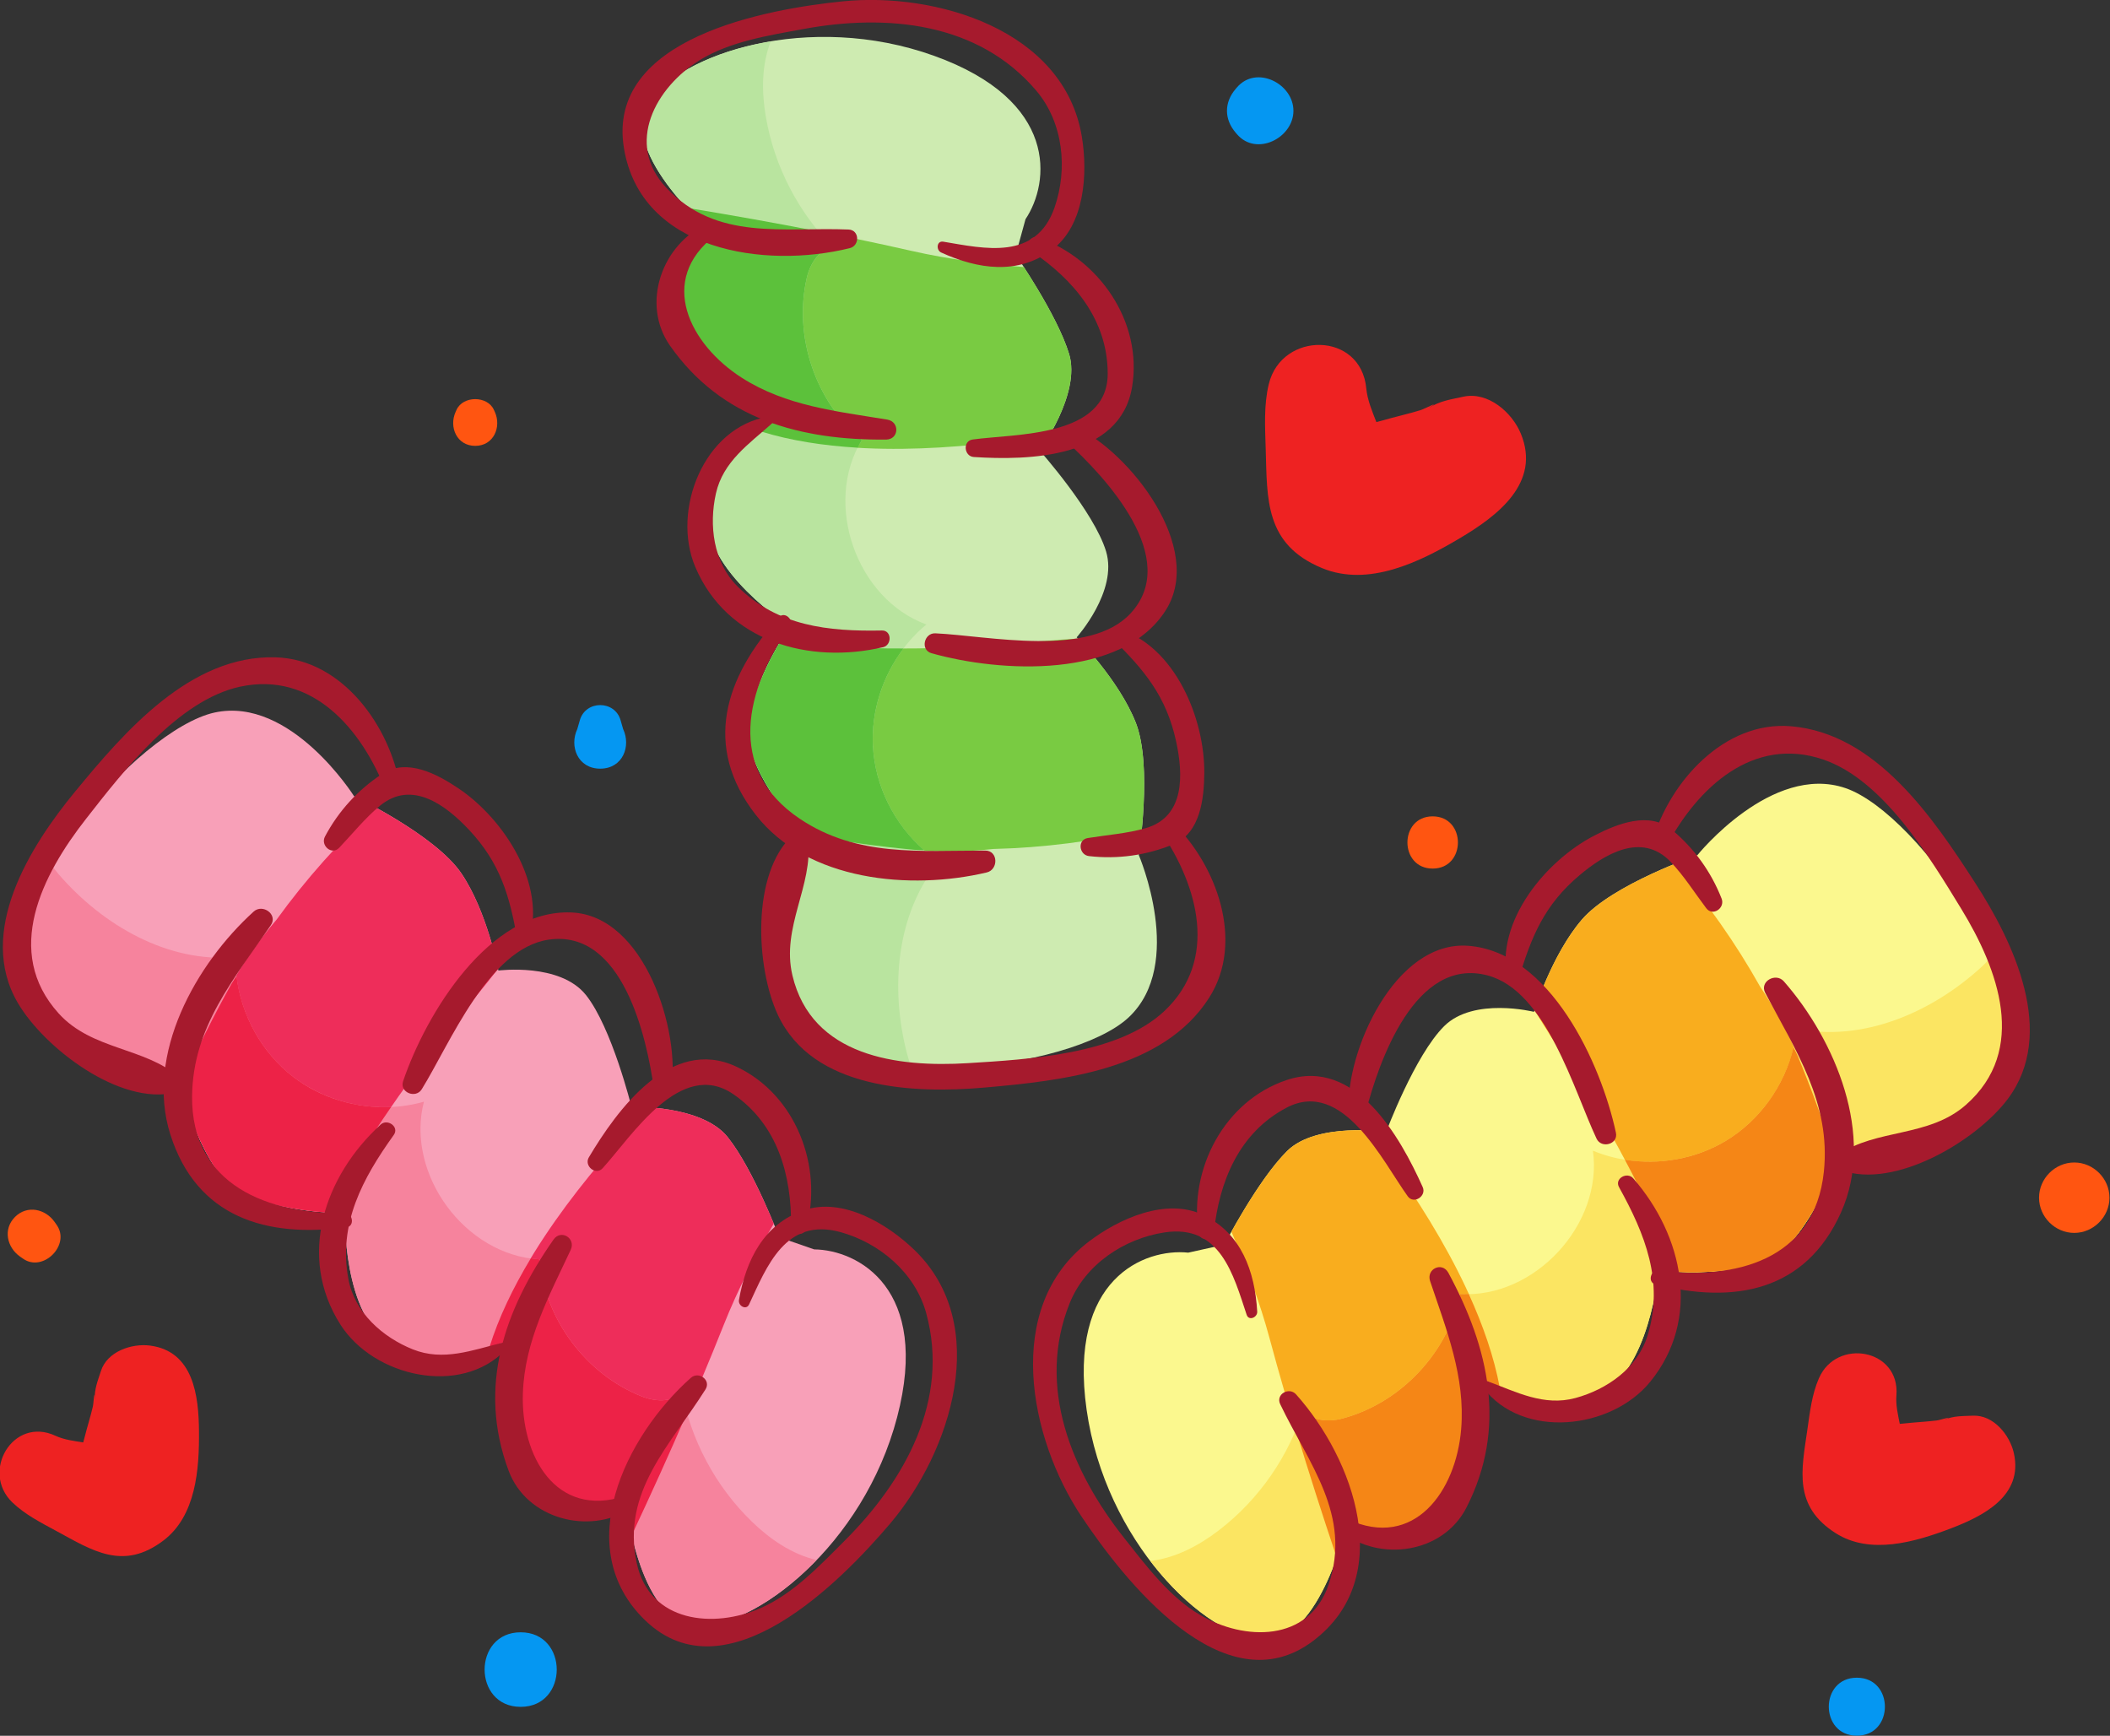
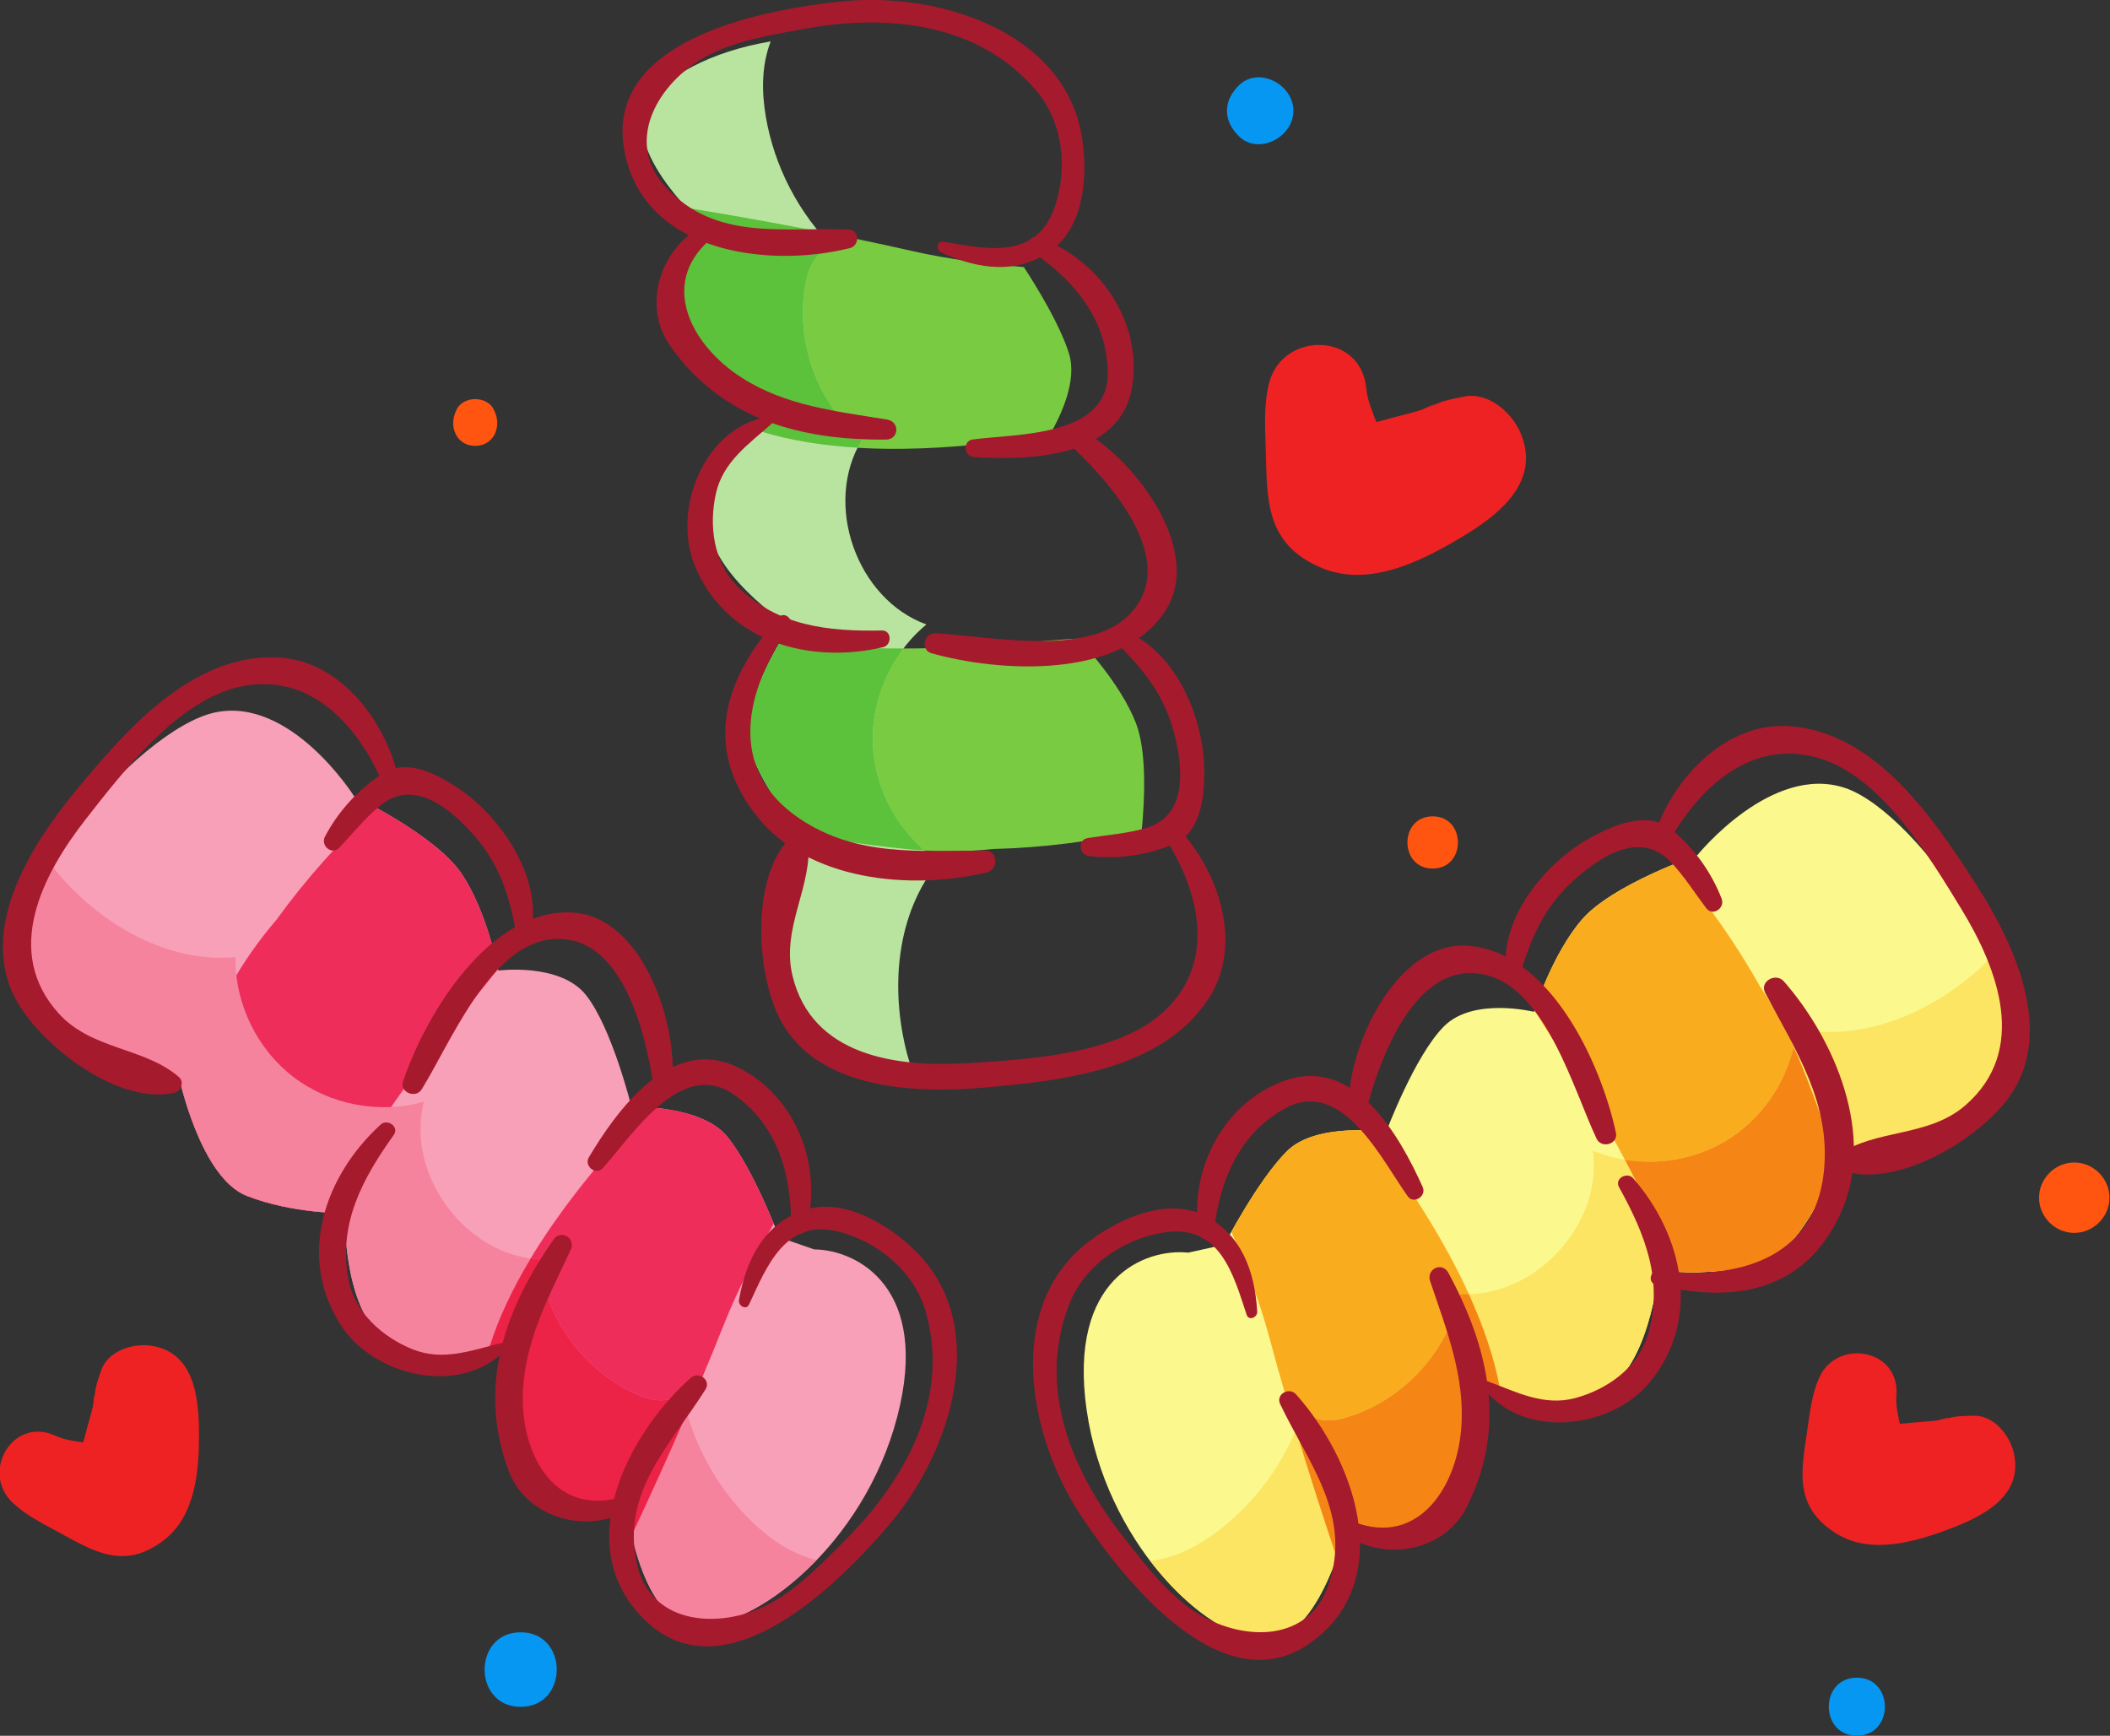
<svg xmlns="http://www.w3.org/2000/svg" xmlns:ns1="http://www.inkscape.org/namespaces/inkscape" xmlns:ns2="http://sodipodi.sourceforge.net/DTD/sodipodi-0.dtd" width="303.878mm" height="250mm" viewBox="0 0 303.878 250" version="1.1" id="svg6513" ns1:version="0.92.4 (5da689c313, 2019-01-14)" ns2:docname="Caramelos - pestaña inicio 2.svg">
  <rect x="0" y="0" width="303.878" height="250" fill="#333333" stroke="none" />
  <defs id="defs6507" />
  <ns2:namedview id="base" pagecolor="#ffffff" bordercolor="#666666" borderopacity="1.0" ns1:pageopacity="0.0" ns1:pageshadow="2" ns1:zoom="0.35" ns1:cx="-697.46784" ns1:cy="330.08755" ns1:document-units="mm" ns1:current-layer="layer1" showgrid="false" fit-margin-top="0" fit-margin-left="0" fit-margin-right="0" fit-margin-bottom="0" ns1:window-width="1920" ns1:window-height="1017" ns1:window-x="-8" ns1:window-y="-8" ns1:window-maximized="1" />
  <g ns1:label="Capa 1" ns1:groupmode="layer" id="layer1" transform="translate(-150.898,13.831)">
    <g id="g5225" transform="matrix(2.589,0,0,-2.589,-2590.672,-321.306)">
      <path d="m 1104.222,-188.266 c 2.442,-0.028 6.488,-2.192 4.613,-9.335 -1.874,-7.143 -7.954,-11.795 -11.208,-11.594 -3.255,0.201 -3.929,7.208 -3.929,7.208 0,0 -2.676,-1.106 -4.619,-0.106 -1.942,1 -2.228,8.628 -2.228,8.628 0,0 -3.389,-1.56 -6.139,-0.063 -2.751,1.498 -2.595,7.28 -2.595,7.28 0,0 -2.857,-0.051 -5.451,0.956 -2.594,1.007 -3.775,6.605 -3.775,6.605 0,0 -5.271,-0.311 -8.144,4.607 -2.874,4.919 5.871,14.75 10.116,15.678 4.245,0.927 7.762,-4.651 7.762,-4.651 0,0 4.534,-2.169 5.975,-4.303 1.44,-2.134 2.054,-5.398 2.054,-5.398 0,0 3.424,0.449 4.869,-1.359 1.444,-1.808 2.533,-6.218 2.533,-6.218 0,0 3.909,0.117 5.354,-1.691 1.444,-1.808 2.866,-5.57 2.866,-5.57 l 1.946,-0.674" style="fill:#f8a0b8;fill-opacity:1;fill-rule:nonzero;stroke:none;stroke-width:0.1" id="path208-7" ns1:connector-curvature="0" />
      <path d="m 1086.151,-193.726 c 1.469,4.748 5.316,9.586 8.943,13.36 1.262,-0.096 3.344,-0.44 4.316,-1.656 1.041,-1.304 2.068,-3.618 2.561,-4.81 -1.029,-1.805 -1.996,-3.652 -2.791,-5.657 -1.546,-3.897 -3.307,-7.851 -5.108,-11.679 -0.281,1.22 -0.374,2.181 -0.374,2.181 0,0 -2.676,-1.106 -4.619,-0.106 -1.942,1 -2.228,8.628 -2.228,8.628 0,0 -0.266,-0.12 -0.7,-0.261" style="fill:#ee2d5a;fill-opacity:1;fill-rule:nonzero;stroke:none;stroke-width:0.1" id="path210-5" ns1:connector-curvature="0" />
      <path d="m 1071.786,-173.528 c 0.725,1.306 1.585,2.503 2.537,3.616 1.628,2.252 3.49,4.333 5.528,6.219 1.449,-0.8 3.786,-2.238 4.749,-3.663 1.301,-1.928 1.926,-4.77 2.034,-5.302 -1.413,-1.835 -2.987,-3.564 -4.095,-5.091 -1.936,-2.667 -3.939,-5.442 -5.265,-8.474 -1.039,0.06 -2.88,0.26 -4.608,0.931 -2.146,0.834 -3.323,4.802 -3.666,6.149 0.864,1.994 1.831,3.895 2.786,5.615" style="fill:#ee2d5a;fill-opacity:1;fill-rule:nonzero;stroke:none;stroke-width:0.1" id="path212-8" ns1:connector-curvature="0" />
      <path d="m 1072.03,-172.007 c -0.044,-2.557 1.186,-5.105 3.215,-6.662 2.029,-1.556 4.808,-2.085 7.267,-1.381 -1.039,-4.012 2.287,-8.551 6.426,-8.769 0.296,-3.332 2.597,-6.407 5.711,-7.632 0.768,-0.302 1.875,-0.364 2.189,0.399 0.496,-2.78 1.887,-5.394 3.916,-7.359 1.015,-0.983 2.225,-1.812 3.596,-2.137 -2.32,-2.407 -4.943,-3.757 -6.723,-3.647 -3.255,0.201 -3.929,7.208 -3.929,7.208 0,0 -2.676,-1.106 -4.619,-0.106 -1.942,1 -2.228,8.628 -2.228,8.628 0,0 -3.389,-1.56 -6.139,-0.063 -2.751,1.498 -2.595,7.28 -2.595,7.28 0,0 -2.857,-0.051 -5.451,0.956 -2.594,1.007 -3.775,6.605 -3.775,6.605 0,0 -5.271,-0.311 -8.144,4.607 -1.128,1.93 -0.463,4.616 1.013,7.224 0.15,-0.188 0.293,-0.38 0.451,-0.562 2.457,-2.836 6.082,-4.924 9.819,-4.589" style="fill:#f6839d;fill-opacity:1;fill-rule:nonzero;stroke:none;stroke-width:0.1" id="path214-9" ns1:connector-curvature="0" />
-       <path d="m 1072.666,-185.292 c -2.146,0.834 -3.323,4.802 -3.666,6.149 0.864,1.994 1.831,3.895 2.786,5.615 0.092,0.166 0.204,0.315 0.301,0.478 0.255,-2.19 1.406,-4.274 3.158,-5.619 1.539,-1.181 3.51,-1.766 5.445,-1.674 -1.295,-1.873 -2.513,-3.816 -3.416,-5.88 -1.039,0.06 -2.88,0.26 -4.608,0.931" style="fill:#ed2247;fill-opacity:1;fill-rule:nonzero;stroke:none;stroke-width:0.1" id="path216-1" ns1:connector-curvature="0" />
      <path d="m 1093.698,-201.987 c 0,0 -2.676,-1.106 -4.619,-0.106 -1.942,1 -2.228,8.628 -2.228,8.628 0,0 -0.266,-0.12 -0.7,-0.261 0.514,1.66 1.322,3.331 2.307,4.964 0.159,-0.022 0.318,-0.048 0.48,-0.057 0.296,-3.332 2.597,-6.407 5.711,-7.632 0.768,-0.302 1.875,-0.364 2.189,0.399 0.079,-0.441 0.188,-0.877 0.311,-1.308 -0.991,-2.288 -2.024,-4.569 -3.077,-6.808 -0.281,1.22 -0.374,2.181 -0.374,2.181" style="fill:#ed2247;fill-opacity:1;fill-rule:nonzero;stroke:none;stroke-width:0.1" id="path218-1" ns1:connector-curvature="0" />
      <path d="m 1100.036,-191.084 c 0.391,2.223 1.377,4.226 3.594,4.991 2.173,0.751 4.655,-0.754 6.144,-2.183 4.368,-4.19 2.036,-11.273 -1.319,-15.233 -2.7,-3.186 -9.108,-9.732 -13.619,-5.409 -4.202,4.028 -1.096,10.29 2.525,13.507 0.434,0.385 1.14,-0.123 0.814,-0.643 -1.943,-3.094 -4.685,-5.67 -3.825,-9.663 0.715,-3.32 4.291,-3.657 6.912,-2.495 1.81,0.803 3.291,2.376 4.669,3.755 3.344,3.345 5.841,7.816 4.521,12.644 -0.616,2.252 -2.603,3.915 -4.779,4.511 -3.04,0.833 -4.092,-1.919 -5.074,-4.026 -0.16,-0.343 -0.618,-0.073 -0.563,0.244 v 0" style="fill:#a61a2d;fill-opacity:1;fill-rule:nonzero;stroke:none;stroke-width:0.1" id="path220-9" ns1:connector-curvature="0" />
      <path d="m 1102.935,-186.989 c 0.032,2.852 -0.747,5.662 -3.209,7.354 -2.931,2.014 -5.653,-2.34 -7.275,-4.118 -0.384,-0.421 -1.047,0.133 -0.766,0.606 1.559,2.618 4.543,6.759 8.198,5.05 3.324,-1.554 4.847,-5.564 3.891,-9.016 -0.13,-0.468 -0.844,-0.358 -0.839,0.124 v 0" style="fill:#a61a2d;fill-opacity:1;fill-rule:nonzero;stroke:none;stroke-width:0.1" id="path222-7" ns1:connector-curvature="0" />
      <path d="m 1093.992,-202.709 c -2.321,-1.445 -5.763,-0.558 -6.766,2.123 -1.75,4.679 -0.24,8.953 2.494,12.865 0.417,0.595 1.259,0.072 0.956,-0.574 -1.213,-2.586 -2.561,-5.061 -2.66,-7.976 -0.118,-3.467 1.819,-6.978 5.682,-5.716 0.439,0.143 0.66,-0.495 0.294,-0.722 v 0" style="fill:#a61a2d;fill-opacity:1;fill-rule:nonzero;stroke:none;stroke-width:0.1" id="path224-49" ns1:connector-curvature="0" />
      <path d="m 1095.31,-179.371 c -0.398,2.904 -1.743,8.931 -5.856,8.336 -3.359,-0.487 -5.502,-5.806 -7.065,-8.325 -0.334,-0.537 -1.246,-0.175 -1.035,0.45 1.27,3.753 4.793,9.56 9.346,9.388 4.106,-0.155 6.102,-6.64 5.567,-9.86 -0.079,-0.474 -0.892,-0.467 -0.957,0.011 v 0" style="fill:#a61a2d;fill-opacity:1;fill-rule:nonzero;stroke:none;stroke-width:0.1" id="path226-6" ns1:connector-curvature="0" />
      <path d="m 1087.065,-193.843 c -2.503,-2.625 -7.347,-1.511 -9.196,1.391 -2.424,3.802 -0.888,8.277 2.236,11.13 0.379,0.347 1.052,-0.128 0.73,-0.577 -1.731,-2.418 -3.098,-4.929 -2.524,-8.018 0.348,-1.871 1.908,-3.24 3.587,-3.912 1.69,-0.676 3.311,-0.04 4.953,0.364 0.223,0.055 0.369,-0.216 0.214,-0.378 v 0" style="fill:#a61a2d;fill-opacity:1;fill-rule:nonzero;stroke:none;stroke-width:0.1" id="path228-6" ns1:connector-curvature="0" />
      <path d="m 1087.717,-171.091 c -0.424,2.462 -0.949,4.316 -2.721,6.192 -1.225,1.295 -3.133,2.795 -4.928,1.314 -0.833,-0.687 -1.528,-1.561 -2.271,-2.341 -0.413,-0.433 -1.051,0.131 -0.79,0.625 0.753,1.421 1.84,2.608 3.187,3.49 1.376,0.901 3.079,-0.029 4.241,-0.81 2.522,-1.693 4.916,-5.349 3.914,-8.478 -0.092,-0.289 -0.574,-0.33 -0.632,0.008 v 0" style="fill:#a61a2d;fill-opacity:1;fill-rule:nonzero;stroke:none;stroke-width:0.1" id="path230-2" ns1:connector-curvature="0" />
-       <path d="m 1078.215,-187.036 c -4.467,-0.603 -8.344,0.546 -9.808,5.159 -1.416,4.462 1.416,9.485 4.633,12.403 0.5,0.453 1.364,-0.159 0.956,-0.756 -2.054,-3.004 -4.338,-5.661 -4.381,-9.508 -0.055,-4.976 4.258,-6.573 8.502,-6.51 0.444,0.007 0.551,-0.727 0.098,-0.788 v 0" style="fill:#a61a2d;fill-opacity:1;fill-rule:nonzero;stroke:none;stroke-width:0.1" id="path232-1" ns1:connector-curvature="0" />
      <path d="m 1080.382,-162.741 c -1.338,3.421 -4.074,6.649 -8.102,5.777 -3.456,-0.748 -6.511,-4.727 -8.573,-7.362 -2.435,-3.109 -4.619,-7.385 -1.508,-10.819 1.85,-2.041 4.79,-1.873 6.692,-3.542 0.292,-0.256 0.121,-0.774 -0.238,-0.858 -3.074,-0.72 -7.252,2.479 -8.724,4.977 -2.335,3.964 0.681,8.737 3.171,11.76 2.759,3.351 6.429,7.626 11.175,7.478 3.729,-0.117 6.353,-3.864 6.912,-7.199 0.09,-0.536 -0.611,-0.708 -0.805,-0.212 v 0" style="fill:#a61a2d;fill-opacity:1;fill-rule:nonzero;stroke:none;stroke-width:0.1" id="path234-0" ns1:connector-curvature="0" />
      <path d="m 1125.03,-188.447 c -2.43,0.252 -6.697,-1.434 -5.654,-8.745 1.043,-7.311 6.549,-12.629 9.805,-12.803 3.256,-0.173 4.73,6.71 4.73,6.71 0,0 2.531,-1.405 4.576,-0.635 2.044,0.77 3.203,8.316 3.203,8.316 0,0 3.187,-1.939 6.091,-0.767 2.905,1.173 3.413,6.934 3.413,6.934 0,0 2.833,-0.378 5.525,0.325 2.692,0.703 4.507,6.129 4.507,6.129 0,0 5.2,-0.915 8.619,3.642 3.419,4.557 -4.141,15.326 -8.251,16.734 -4.11,1.408 -8.244,-3.729 -8.244,-3.729 0,0 -4.753,-1.635 -6.429,-3.59 -1.676,-1.954 -2.66,-5.126 -2.66,-5.126 0,0 -3.35,0.838 -4.993,-0.792 -1.642,-1.631 -3.229,-5.886 -3.229,-5.886 0,0 -3.87,0.564 -5.512,-1.066 -1.643,-1.631 -3.486,-5.205 -3.486,-5.205 l -2.011,-0.446" style="fill:#fbf88e;fill-opacity:1;fill-rule:nonzero;stroke:none;stroke-width:0.1" id="path236-8" ns1:connector-curvature="0" />
      <path d="m 1142.355,-195.944 c -0.915,4.886 -4.181,10.133 -7.352,14.298 -1.264,0.049 -3.372,-0.054 -4.476,-1.15 -1.185,-1.176 -2.47,-3.357 -3.097,-4.485 0.815,-1.911 1.564,-3.857 2.124,-5.94 1.089,-4.049 2.385,-8.178 3.734,-12.187 0.42,1.179 0.623,2.123 0.623,2.123 0,0 2.531,-1.405 4.576,-0.635 2.044,0.77 3.203,8.316 3.203,8.316 0,0 0.25,-0.15 0.665,-0.34" style="fill:#f9ad1e;fill-opacity:1;fill-rule:nonzero;stroke:none;stroke-width:0.1" id="path238-4" ns1:connector-curvature="0" />
      <path d="m 1158.942,-177.527 c -0.571,1.381 -1.287,2.669 -2.106,3.884 -1.358,2.423 -2.97,4.704 -4.777,6.811 -1.532,-0.628 -4.019,-1.788 -5.138,-3.094 -1.514,-1.766 -2.461,-4.517 -2.63,-5.034 1.194,-1.984 2.559,-3.883 3.485,-5.527 1.617,-2.871 3.289,-5.857 4.258,-9.022 1.04,-0.059 2.891,-0.072 4.685,0.397 2.227,0.582 3.851,4.389 4.346,5.688 -0.629,2.08 -1.372,4.079 -2.123,5.897" style="fill:#f9ad1e;fill-opacity:1;fill-rule:nonzero;stroke:none;stroke-width:0.1" id="path240-9" ns1:connector-curvature="0" />
      <path d="m 1158.874,-175.987 c -0.25,-2.546 -1.764,-4.936 -3.958,-6.25 -2.194,-1.313 -5.015,-1.52 -7.377,-0.538 0.572,-4.105 -3.253,-8.232 -7.39,-7.974 -0.676,-3.277 -3.314,-6.067 -6.548,-6.927 -0.798,-0.212 -1.905,-0.147 -2.129,0.647 -0.812,-2.705 -2.494,-5.142 -4.735,-6.861 -1.12,-0.86 -2.417,-1.545 -3.817,-1.71 2.029,-2.658 4.48,-4.3 6.261,-4.394 3.256,-0.174 4.73,6.709 4.73,6.709 0,0 2.531,-1.405 4.576,-0.635 2.044,0.77 3.203,8.316 3.203,8.316 0,0 3.187,-1.939 6.091,-0.767 2.905,1.173 3.413,6.935 3.413,6.935 0,0 2.833,-0.379 5.525,0.324 2.692,0.703 4.507,6.129 4.507,6.129 0,0 5.2,-0.914 8.619,3.642 1.342,1.788 0.989,4.532 -0.178,7.292 -0.171,-0.169 -0.335,-0.343 -0.512,-0.506 -2.766,-2.536 -6.607,-4.194 -10.281,-3.432" style="fill:#fbe562;fill-opacity:1;fill-rule:nonzero;stroke:none;stroke-width:0.1" id="path242-1" ns1:connector-curvature="0" />
      <path d="m 1156.719,-189.112 c 2.227,0.582 3.851,4.389 4.346,5.688 -0.629,2.08 -1.372,4.079 -2.123,5.897 -0.073,0.176 -0.167,0.337 -0.244,0.509 -0.504,-2.146 -1.887,-4.084 -3.782,-5.219 -1.664,-0.996 -3.689,-1.352 -5.601,-1.039 1.072,-2.009 2.059,-4.079 2.719,-6.233 1.04,-0.059 2.891,-0.072 4.685,0.397" style="fill:#f58616;fill-opacity:1;fill-rule:nonzero;stroke:none;stroke-width:0.1" id="path244-4" ns1:connector-curvature="0" />
      <path d="m 1133.911,-203.285 c 0,0 2.531,-1.405 4.576,-0.635 2.044,0.77 3.203,8.316 3.203,8.316 0,0 0.25,-0.15 0.665,-0.34 -0.32,1.709 -0.931,3.461 -1.722,5.196 -0.161,-0.003 -0.321,-0.011 -0.484,-10e-4 -0.676,-3.277 -3.314,-6.067 -6.548,-6.927 -0.798,-0.212 -1.905,-0.147 -2.129,0.647 -0.129,-0.429 -0.287,-0.849 -0.459,-1.263 0.722,-2.387 1.486,-4.772 2.275,-7.116 0.42,1.179 0.623,2.123 0.623,2.123" style="fill:#f58616;fill-opacity:1;fill-rule:nonzero;stroke:none;stroke-width:0.1" id="path246-7" ns1:connector-curvature="0" />
      <path d="m 1128.865,-191.726 c -0.134,2.252 -0.884,4.355 -2.998,5.37 -2.072,0.995 -4.71,-0.216 -6.354,-1.464 -4.82,-3.662 -3.315,-10.966 -0.436,-15.285 2.316,-3.474 7.931,-10.712 12.908,-6.934 4.637,3.519 2.269,10.096 -0.959,13.707 -0.387,0.433 -1.147,0.009 -0.882,-0.545 1.575,-3.297 4.004,-6.17 2.691,-10.039 -1.091,-3.215 -4.682,-3.14 -7.152,-1.685 -1.707,1.005 -2.997,2.738 -4.208,4.266 -2.938,3.706 -4.906,8.434 -3.041,13.078 0.871,2.167 3.035,3.591 5.265,3.934 3.115,0.478 3.844,-2.376 4.579,-4.582 0.119,-0.358 0.606,-0.143 0.587,0.179 v 0" style="fill:#a61a2d;fill-opacity:1;fill-rule:nonzero;stroke:none;stroke-width:0.1" id="path248-8" ns1:connector-curvature="0" />
      <path d="m 1126.454,-187.327 c 0.296,2.838 1.392,5.54 4.032,6.938 3.143,1.665 5.347,-2.973 6.754,-4.925 0.334,-0.462 1.056,0.012 0.831,0.514 -1.249,2.779 -3.738,7.236 -7.564,5.957 -3.481,-1.162 -5.454,-4.971 -4.9,-8.51 0.075,-0.48 0.797,-0.453 0.847,0.026 v 0" style="fill:#a61a2d;fill-opacity:1;fill-rule:nonzero;stroke:none;stroke-width:0.1" id="path250-9" ns1:connector-curvature="0" />
      <path d="m 1133.536,-203.968 c 2.14,-1.702 5.661,-1.216 6.965,1.333 2.275,4.447 1.265,8.866 -1.003,13.066 -0.345,0.639 -1.242,0.216 -1.015,-0.461 0.909,-2.707 1.964,-5.321 1.728,-8.228 -0.281,-3.458 -2.608,-6.723 -6.3,-5.027 -0.42,0.193 -0.712,-0.415 -0.375,-0.683 v 0" style="fill:#a61a2d;fill-opacity:1;fill-rule:nonzero;stroke:none;stroke-width:0.1" id="path252-1" ns1:connector-curvature="0" />
      <path d="m 1134.903,-180.633 c 0.729,2.839 2.755,8.672 6.773,7.609 3.281,-0.868 4.801,-6.399 6.065,-9.081 0.269,-0.571 1.217,-0.316 1.078,0.329 -0.83,3.874 -3.664,10.047 -8.207,10.398 -4.097,0.317 -6.823,-5.896 -6.661,-9.157 0.024,-0.479 0.832,-0.565 0.952,-0.098 v 0" style="fill:#a61a2d;fill-opacity:1;fill-rule:nonzero;stroke:none;stroke-width:0.1" id="path254-3" ns1:connector-curvature="0" />
      <path d="m 1141.433,-195.956 c 2.186,-2.894 7.126,-2.343 9.296,0.328 2.844,3.499 1.831,8.12 -0.945,11.313 -0.337,0.388 -1.06,-0.006 -0.792,-0.489 1.443,-2.602 2.513,-5.252 1.588,-8.255 -0.56,-1.819 -2.266,-3 -4.012,-3.475 -1.756,-0.477 -3.293,0.34 -4.878,0.93 -0.215,0.08 -0.392,-0.173 -0.257,-0.352 v 0" style="fill:#a61a2d;fill-opacity:1;fill-rule:nonzero;stroke:none;stroke-width:0.1" id="path256-9" ns1:connector-curvature="0" />
      <path d="m 1143.396,-173.279 c 0.704,2.397 1.437,4.18 3.413,5.839 1.365,1.146 3.433,2.418 5.046,0.741 0.748,-0.779 1.338,-1.726 1.988,-2.586 0.36,-0.478 1.059,0.009 0.856,0.53 -0.585,1.498 -1.529,2.801 -2.766,3.832 -1.263,1.054 -3.062,0.325 -4.306,-0.317 -2.699,-1.393 -5.497,-4.75 -4.861,-7.974 0.059,-0.297 0.534,-0.393 0.63,-0.065 v 0" style="fill:#a61a2d;fill-opacity:1;fill-rule:nonzero;stroke:none;stroke-width:0.1" id="path258-0" ns1:connector-curvature="0" />
      <path d="m 1151.007,-190.208 c 4.368,-1.111 8.351,-0.415 10.334,4 1.919,4.27 -0.319,9.585 -3.18,12.852 -0.445,0.508 -1.373,-0.001 -1.036,-0.641 1.696,-3.22 3.659,-6.121 3.261,-9.947 -0.515,-4.95 -4.983,-6.042 -9.192,-5.493 -0.44,0.058 -0.631,-0.659 -0.187,-0.771 v 0" style="fill:#a61a2d;fill-opacity:1;fill-rule:nonzero;stroke:none;stroke-width:0.1" id="path260-8" ns1:connector-curvature="0" />
      <path d="m 1151.64,-165.825 c 1.722,3.245 4.809,6.138 8.711,4.81 3.347,-1.14 5.926,-5.443 7.672,-8.297 2.062,-3.368 3.742,-7.866 0.257,-10.921 -2.071,-1.815 -4.973,-1.31 -7.054,-2.75 -0.319,-0.222 -0.209,-0.755 0.138,-0.88 2.971,-1.069 7.489,1.63 9.237,3.943 2.775,3.671 0.326,8.758 -1.801,12.046 -2.357,3.645 -5.512,8.313 -10.243,8.71 -3.718,0.312 -6.755,-3.109 -7.693,-6.358 -0.15,-0.522 0.526,-0.773 0.776,-0.303 v 0" style="fill:#a61a2d;fill-opacity:1;fill-rule:nonzero;stroke:none;stroke-width:0.1" id="path262-4" ns1:connector-curvature="0" />
-       <path d="m 1115.977,-130.954 c 1.358,2.03 1.864,6.59 -5.086,9.087 -6.95,2.498 -14.225,0.118 -15.902,-2.679 -1.676,-2.796 3.719,-7.318 3.719,-7.318 0,0 -2.426,-1.581 -2.701,-3.748 -0.275,-2.167 5.852,-6.72 5.852,-6.72 0,0 -3.204,-1.911 -3.526,-5.026 -0.323,-3.115 4.533,-6.259 4.533,-6.259 0,0 -1.66,-2.327 -2.297,-5.035 -0.638,-2.709 3.309,-6.851 3.309,-6.851 0,0 -3.24,-4.169 -0.811,-9.322 2.428,-5.153 15.483,-3.507 18.65,-0.532 3.167,2.974 0.559,9.031 0.559,9.031 0,0 0.777,4.966 -0.166,7.361 -0.944,2.395 -3.288,4.748 -3.288,4.748 0,0 2.308,2.57 1.635,4.784 -0.673,2.214 -3.692,5.607 -3.692,5.607 0,0 2.309,3.157 1.636,5.371 -0.673,2.214 -2.97,5.515 -2.97,5.515 l 0.546,1.986" style="fill:#ceebb1;fill-opacity:1;fill-rule:nonzero;stroke:none;stroke-width:0.1" id="path264-5" ns1:connector-curvature="0" />
      <path d="m 1101.248,-142.761 c 4.746,-1.477 10.911,-1.043 16.075,-0.189 0.636,1.095 1.531,3.006 1.078,4.495 -0.486,1.597 -1.812,3.753 -2.516,4.835 -2.07,0.172 -4.141,0.421 -6.244,0.9 -4.088,0.931 -8.344,1.717 -12.518,2.399 0.845,-0.922 1.585,-1.543 1.585,-1.543 0,0 -2.426,-1.581 -2.701,-3.748 -0.275,-2.167 5.852,-6.72 5.852,-6.72 0,0 -0.249,-0.152 -0.611,-0.429" style="fill:#79cb42;fill-opacity:1;fill-rule:nonzero;stroke:none;stroke-width:0.1" id="path266-1" ns1:connector-curvature="0" />
      <path d="m 1109.769,-166.035 c 1.487,-0.142 2.961,-0.111 4.418,0.044 2.777,0.068 5.547,0.425 8.255,1.038 0.16,1.648 0.298,4.388 -0.332,5.988 -0.853,2.164 -2.843,4.288 -3.22,4.678 -2.312,-0.126 -4.629,-0.446 -6.515,-0.495 -3.294,-0.086 -6.716,-0.167 -9.966,0.456 -0.539,-0.891 -1.415,-2.522 -1.84,-4.326 -0.528,-2.241 2.078,-5.457 2.995,-6.503 2.132,-0.416 4.247,-0.695 6.205,-0.88" style="fill:#79cb42;fill-opacity:1;fill-rule:nonzero;stroke:none;stroke-width:0.1" id="path268-1" ns1:connector-curvature="0" />
      <path d="m 1111.162,-166.695 c -2.133,1.411 -3.538,3.867 -3.673,6.42 -0.135,2.554 1.002,5.144 2.974,6.773 -3.896,1.415 -5.755,6.725 -3.592,10.261 -2.58,2.13 -3.813,5.767 -3.06,9.027 0.185,0.805 0.761,1.753 1.567,1.579 -2.011,1.983 -3.379,4.61 -3.85,7.395 -0.236,1.392 -0.235,2.859 0.273,4.173 -3.297,-0.55 -5.895,-1.949 -6.811,-3.479 -1.677,-2.796 3.718,-7.318 3.718,-7.318 0,0 -2.426,-1.581 -2.701,-3.748 -0.275,-2.167 5.852,-6.72 5.852,-6.72 0,0 -3.204,-1.911 -3.526,-5.026 -0.323,-3.115 4.533,-6.259 4.533,-6.259 0,0 -1.66,-2.327 -2.297,-5.035 -0.638,-2.709 3.309,-6.851 3.309,-6.851 0,0 -3.24,-4.169 -0.811,-9.322 0.953,-2.021 3.543,-2.993 6.529,-3.252 -0.07,0.229 -0.148,0.456 -0.208,0.689 -0.948,3.631 -0.618,7.801 1.774,10.693" style="fill:#b9e49f;fill-opacity:1;fill-rule:nonzero;stroke:none;stroke-width:0.1" id="path270-5" ns1:connector-curvature="0" />
      <path d="m 1100.569,-158.652 c -0.528,-2.241 2.078,-5.457 2.995,-6.503 2.132,-0.416 4.247,-0.695 6.205,-0.88 0.189,-0.018 0.376,-0.011 0.565,-0.023 -1.662,1.449 -2.728,3.578 -2.845,5.783 -0.103,1.938 0.53,3.894 1.701,5.438 -2.277,-0.008 -4.568,0.087 -6.781,0.511 -0.539,-0.891 -1.415,-2.522 -1.84,-4.326" style="fill:#5cc13b;fill-opacity:1;fill-rule:nonzero;stroke:none;stroke-width:0.1" id="path272-29" ns1:connector-curvature="0" />
      <path d="m 1098.708,-131.864 c 0,0 -2.426,-1.581 -2.701,-3.748 -0.275,-2.167 5.852,-6.72 5.852,-6.72 0,0 -0.249,-0.152 -0.611,-0.429 1.659,-0.517 3.494,-0.795 5.397,-0.908 0.073,0.143 0.141,0.289 0.226,0.428 -2.58,2.13 -3.813,5.767 -3.06,9.027 0.185,0.805 0.761,1.753 1.567,1.579 -0.319,0.315 -0.616,0.652 -0.902,0.997 -2.447,0.478 -4.913,0.918 -7.353,1.317 0.845,-0.922 1.585,-1.543 1.585,-1.543" style="fill:#5cc13b;fill-opacity:1;fill-rule:nonzero;stroke:none;stroke-width:0.1" id="path274-2" ns1:connector-curvature="0" />
      <path d="m 1111.285,-132.809 c 2.053,-0.936 4.262,-1.257 6.148,0.138 1.849,1.366 2.012,4.264 1.678,6.3 -0.983,5.973 -8.142,8.059 -13.306,7.534 -4.154,-0.422 -13.178,-2 -12.167,-8.167 0.942,-5.743 7.863,-6.726 12.565,-5.562 0.563,0.139 0.544,1.01 -0.069,1.035 -3.651,0.149 -7.327,-0.654 -10.132,2.316 -2.332,2.468 -0.586,5.607 1.856,7.11 1.686,1.038 3.821,1.368 5.738,1.724 4.649,0.864 9.749,0.392 12.982,-3.429 1.508,-1.782 1.755,-4.361 1.014,-6.493 -1.033,-2.977 -3.897,-2.287 -6.191,-1.904 -0.372,0.062 -0.409,-0.469 -0.116,-0.602 v 0" style="fill:#a61a2d;fill-opacity:1;fill-rule:nonzero;stroke:none;stroke-width:0.1" id="path276-0" ns1:connector-curvature="0" />
      <path d="m 1116.301,-132.736 c 2.369,-1.589 4.245,-3.821 4.247,-6.809 10e-4,-3.557 -5.129,-3.336 -7.513,-3.667 -0.564,-0.078 -0.483,-0.939 0.066,-0.974 3.041,-0.196 8.144,-0.08 8.804,3.9 0.599,3.62 -1.844,7.145 -5.232,8.31 -0.459,0.158 -0.773,-0.492 -0.372,-0.76 v 0" style="fill:#a61a2d;fill-opacity:1;fill-rule:nonzero;stroke:none;stroke-width:0.1" id="path278-9" ns1:connector-curvature="0" />
      <path d="m 1098.28,-131.213 c -2.506,-1.096 -3.722,-4.435 -2.079,-6.78 2.866,-4.09 7.245,-5.265 12.017,-5.224 0.727,0.006 0.773,0.996 0.068,1.112 -2.818,0.463 -5.622,0.753 -8.081,2.321 -2.925,1.865 -4.723,5.45 -1.497,7.92 0.367,0.281 -0.034,0.824 -0.428,0.651 v 0" style="fill:#a61a2d;fill-opacity:1;fill-rule:nonzero;stroke:none;stroke-width:0.1" id="path280-6" ns1:connector-curvature="0" />
      <path d="m 1118.266,-143.335 c 2.169,-1.972 6.376,-6.491 3.558,-9.545 -2.302,-2.494 -7.901,-1.251 -10.862,-1.114 -0.632,0.029 -0.849,-0.928 -0.215,-1.107 3.813,-1.078 10.595,-1.46 13.03,2.391 2.196,3.474 -2.021,8.789 -4.979,10.17 -0.435,0.203 -0.889,-0.471 -0.532,-0.795 v 0" style="fill:#a61a2d;fill-opacity:1;fill-rule:nonzero;stroke:none;stroke-width:0.1" id="path282-5" ns1:connector-curvature="0" />
      <path d="m 1101.668,-141.941 c -3.58,-0.579 -5.403,-5.203 -4.058,-8.369 1.763,-4.151 6.322,-5.417 10.442,-4.456 0.501,0.116 0.49,0.94 -0.062,0.929 -2.974,-0.059 -5.817,0.235 -8.039,2.457 -1.346,1.345 -1.592,3.406 -1.195,5.171 0.399,1.775 1.84,2.752 3.103,3.877 0.172,0.152 0.031,0.427 -0.191,0.391 v 0" style="fill:#a61a2d;fill-opacity:1;fill-rule:nonzero;stroke:none;stroke-width:0.1" id="path284-6" ns1:connector-curvature="0" />
      <path d="m 1120.794,-154.281 c 1.79,-1.743 3.022,-3.225 3.565,-5.748 0.375,-1.742 0.532,-4.165 -1.705,-4.806 -1.038,-0.298 -2.151,-0.376 -3.215,-0.548 -0.592,-0.095 -0.487,-0.941 0.068,-1.004 1.598,-0.184 3.191,0.041 4.681,0.652 1.521,0.624 1.719,2.554 1.733,3.955 0.031,3.037 -1.628,7.08 -4.775,8.025 -0.29,0.087 -0.597,-0.287 -0.352,-0.526 v 0" style="fill:#a61a2d;fill-opacity:1;fill-rule:nonzero;stroke:none;stroke-width:0.1" id="path286-8" ns1:connector-curvature="0" />
      <path d="m 1102.271,-153.091 c -3.025,-3.341 -4.272,-7.188 -1.297,-11.005 2.877,-3.693 8.621,-4.201 12.847,-3.2 0.657,0.155 0.641,1.215 -0.082,1.216 -3.639,0.006 -7.122,-0.372 -10.318,1.769 -4.134,2.771 -3.01,7.231 -0.555,10.694 0.256,0.362 -0.288,0.865 -0.595,0.526 v 0" style="fill:#a61a2d;fill-opacity:1;fill-rule:nonzero;stroke:none;stroke-width:0.1" id="path288-7" ns1:connector-curvature="0" />
      <path d="m 1123.528,-165.054 c 2.062,-3.039 3.176,-7.122 0.177,-9.949 -2.573,-2.426 -7.582,-2.693 -10.922,-2.902 -3.941,-0.247 -8.703,0.372 -9.773,4.881 -0.636,2.68 1.167,5.008 0.868,7.521 -0.046,0.386 -0.57,0.539 -0.842,0.29 -2.334,-2.127 -2.062,-7.382 -0.835,-10.009 1.947,-4.169 7.589,-4.384 11.49,-4.042 4.324,0.379 9.926,0.985 12.49,4.981 2.014,3.14 0.41,7.425 -2.023,9.773 -0.391,0.377 -0.929,-0.103 -0.63,-0.544 v 0" style="fill:#a61a2d;fill-opacity:1;fill-rule:nonzero;stroke:none;stroke-width:0.1" id="path290-8" ns1:connector-curvature="0" />
      <path d="m 1143.521,-142.866 c -0.487,1.165 -1.821,2.342 -3.203,2.033 -0.714,-0.159 -1.262,-0.22 -1.913,-0.624 0.77,0.477 -0.216,-0.049 -0.465,-0.125 -0.691,-0.21 -1.4,-0.367 -2.094,-0.567 -0.12,-0.035 -0.234,-0.064 -0.352,-0.095 -0.238,0.615 -0.501,1.226 -0.562,1.876 -0.298,3.175 -4.706,3.19 -5.422,0.242 -0.285,-1.174 -0.208,-2.396 -0.173,-3.594 0.084,-2.827 -0.054,-5.319 3.125,-6.642 2.589,-1.077 5.454,0.339 7.686,1.666 2.06,1.224 4.53,3.065 3.373,5.83" style="fill:#ee2222;fill-opacity:1;fill-rule:nonzero;stroke:none;stroke-width:0.1" id="path294-8" ns1:connector-curvature="0" />
      <path d="m 1067.283,-193.618 c -1.018,0.135 -2.392,-0.32 -2.74,-1.418 -0.181,-0.568 -0.362,-0.978 -0.346,-1.601 -0.02,0.737 -0.054,-0.172 -0.102,-0.377 -0.135,-0.572 -0.316,-1.135 -0.459,-1.705 -0.025,-0.099 -0.051,-0.19 -0.077,-0.286 -0.53,0.084 -1.068,0.15 -1.549,0.373 -2.353,1.091 -4.17,-2.001 -2.391,-3.711 0.708,-0.681 1.599,-1.128 2.455,-1.594 2.022,-1.098 3.717,-2.216 5.948,-0.524 1.817,1.379 1.995,3.973 1.977,6.085 -0.016,1.948 -0.299,4.438 -2.716,4.758" style="fill:#ee2222;fill-opacity:1;fill-rule:nonzero;stroke:none;stroke-width:0.1" id="path296-7" ns1:connector-curvature="0" />
      <path d="m 1170.954,-199.595 c -0.227,1.002 -1.131,2.132 -2.282,2.078 -0.595,-0.028 -1.042,0 -1.62,-0.232 0.684,0.275 -0.18,-0.009 -0.39,-0.035 -0.583,-0.071 -1.173,-0.097 -1.758,-0.161 -0.101,-0.011 -0.196,-0.018 -0.295,-0.027 -0.105,0.527 -0.23,1.053 -0.187,1.583 0.206,2.585 -3.324,3.215 -4.311,0.953 -0.393,-0.9 -0.503,-1.89 -0.642,-2.855 -0.329,-2.277 -0.789,-4.255 1.572,-5.76 1.924,-1.226 4.418,-0.493 6.393,0.257 1.821,0.692 4.059,1.821 3.52,4.199" style="fill:#ee2222;fill-opacity:1;fill-rule:nonzero;stroke:none;stroke-width:0.1" id="path298-7" ns1:connector-curvature="0" />
-       <path d="m 1062.088,-186.912 c -0.039,0.056 -0.077,0.111 -0.116,0.166 -0.512,0.734 -1.527,0.965 -2.207,0.285 -0.681,-0.68 -0.45,-1.695 0.284,-2.208 0.055,-0.039 0.111,-0.077 0.166,-0.116 1.111,-0.775 2.649,0.763 1.873,1.873" style="fill:#ff5511;fill-opacity:1;fill-rule:nonzero;stroke:none;stroke-width:0.1" id="path304-9" ns1:connector-curvature="0" />
      <path d="m 1087.894,-209.567 c -2.675,0 -2.675,-4.148 0,-4.148 2.675,0 2.675,4.148 0,4.148" style="fill:#0597f2;fill-opacity:1;fill-rule:nonzero;stroke:none;stroke-width:0.1" id="path306-2" ns1:connector-curvature="0" />
-       <path d="m 1093.592,-159.318 c -0.047,0.164 -0.094,0.327 -0.141,0.49 -0.321,1.122 -1.944,1.122 -2.266,0 -0.047,-0.163 -0.094,-0.326 -0.141,-0.49 -0.453,-0.959 0.022,-2.205 1.274,-2.205 1.252,0 1.727,1.246 1.274,2.205" style="fill:#0597f2;fill-opacity:1;fill-rule:nonzero;stroke:none;stroke-width:0.1" id="path308-5" ns1:connector-curvature="0" />
      <path d="m 1127.738,-123.624 -0.068,-0.08 c -0.65,-0.759 -0.65,-1.685 0,-2.444 l 0.068,-0.079 c 1.076,-1.258 3.142,-0.213 3.142,1.301 0,1.515 -2.066,2.56 -3.142,1.302" style="fill:#0597f2;fill-opacity:1;fill-rule:nonzero;stroke:none;stroke-width:0.1" id="path310-1" ns1:connector-curvature="0" />
      <path d="m 1138.625,-164.177 c -1.872,0 -1.872,-2.904 0,-2.904 1.873,0 1.873,2.904 0,2.904" style="fill:#ff5511;fill-opacity:1;fill-rule:nonzero;stroke:none;stroke-width:0.1" id="path312-5" ns1:connector-curvature="0" />
      <path d="m 1174.314,-183.432 c -1.068,0 -1.958,-0.891 -1.958,-1.959 0,-1.067 0.89,-1.958 1.958,-1.958 1.068,0 1.959,0.891 1.959,1.958 0,1.068 -0.891,1.959 -1.959,1.959" style="fill:#ff5511;fill-opacity:1;fill-rule:nonzero;stroke:none;stroke-width:0.1" id="path314-1" ns1:connector-curvature="0" />
      <path d="m 1162.221,-212.093 c -2.08,0 -2.08,-3.226 0,-3.226 2.081,0 2.081,3.226 0,3.226" style="fill:#0597f2;fill-opacity:1;fill-rule:nonzero;stroke:none;stroke-width:0.1" id="path316-9" ns1:connector-curvature="0" />
      <path d="m 1086.453,-141.67 c -0.018,0.039 -0.036,0.077 -0.053,0.116 -0.36,0.784 -1.71,0.784 -2.07,0 -0.017,-0.039 -0.035,-0.077 -0.053,-0.116 -0.386,-0.843 0.061,-1.896 1.088,-1.896 1.027,0 1.474,1.053 1.088,1.896" style="fill:#ff5511;fill-opacity:1;fill-rule:nonzero;stroke:none;stroke-width:0.1" id="path320-1" ns1:connector-curvature="0" />
    </g>
  </g>
</svg>